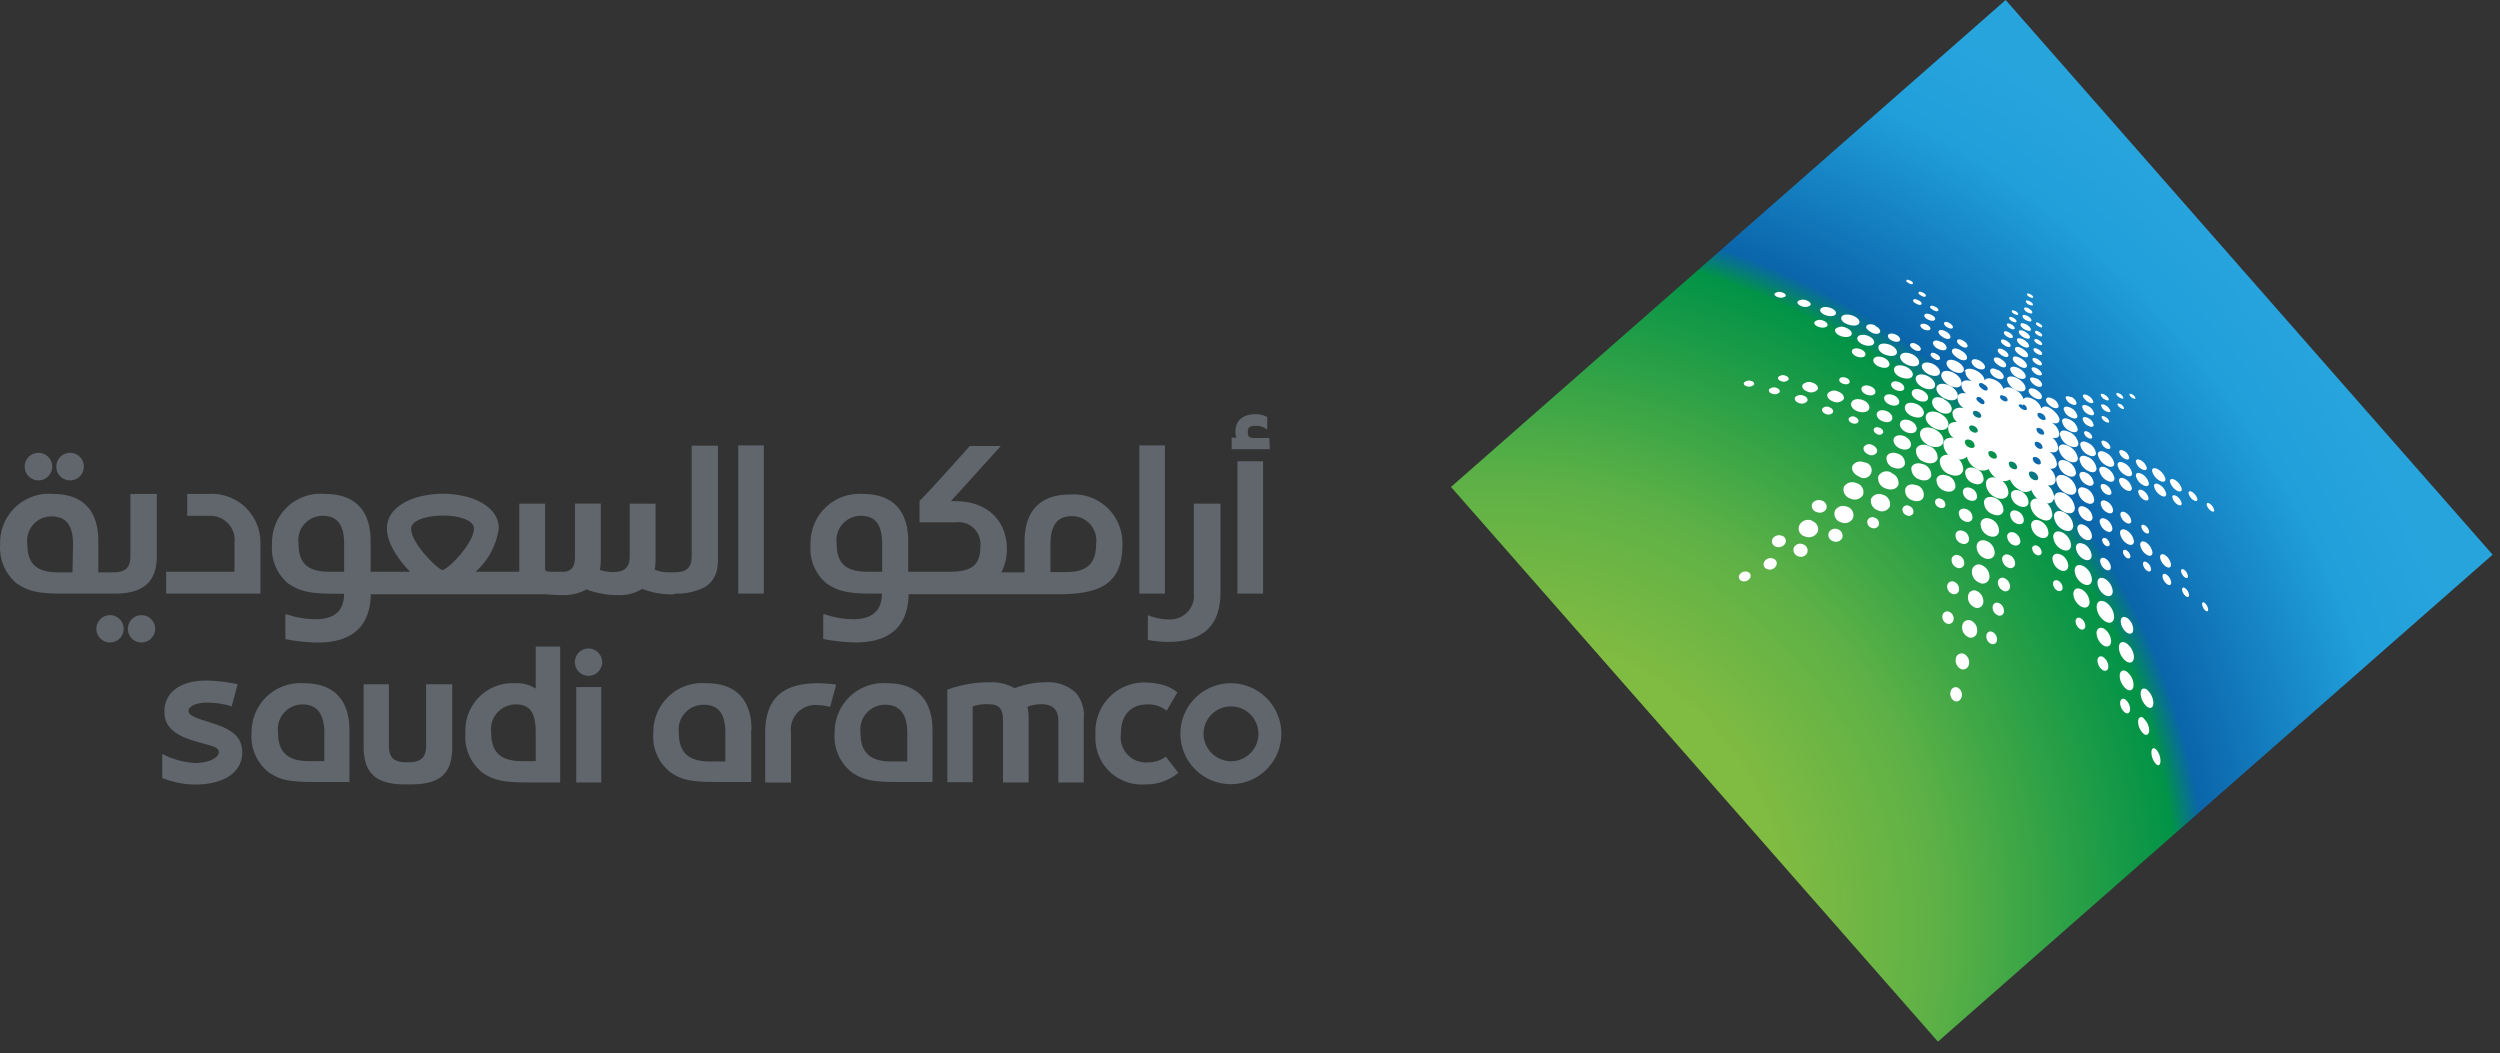
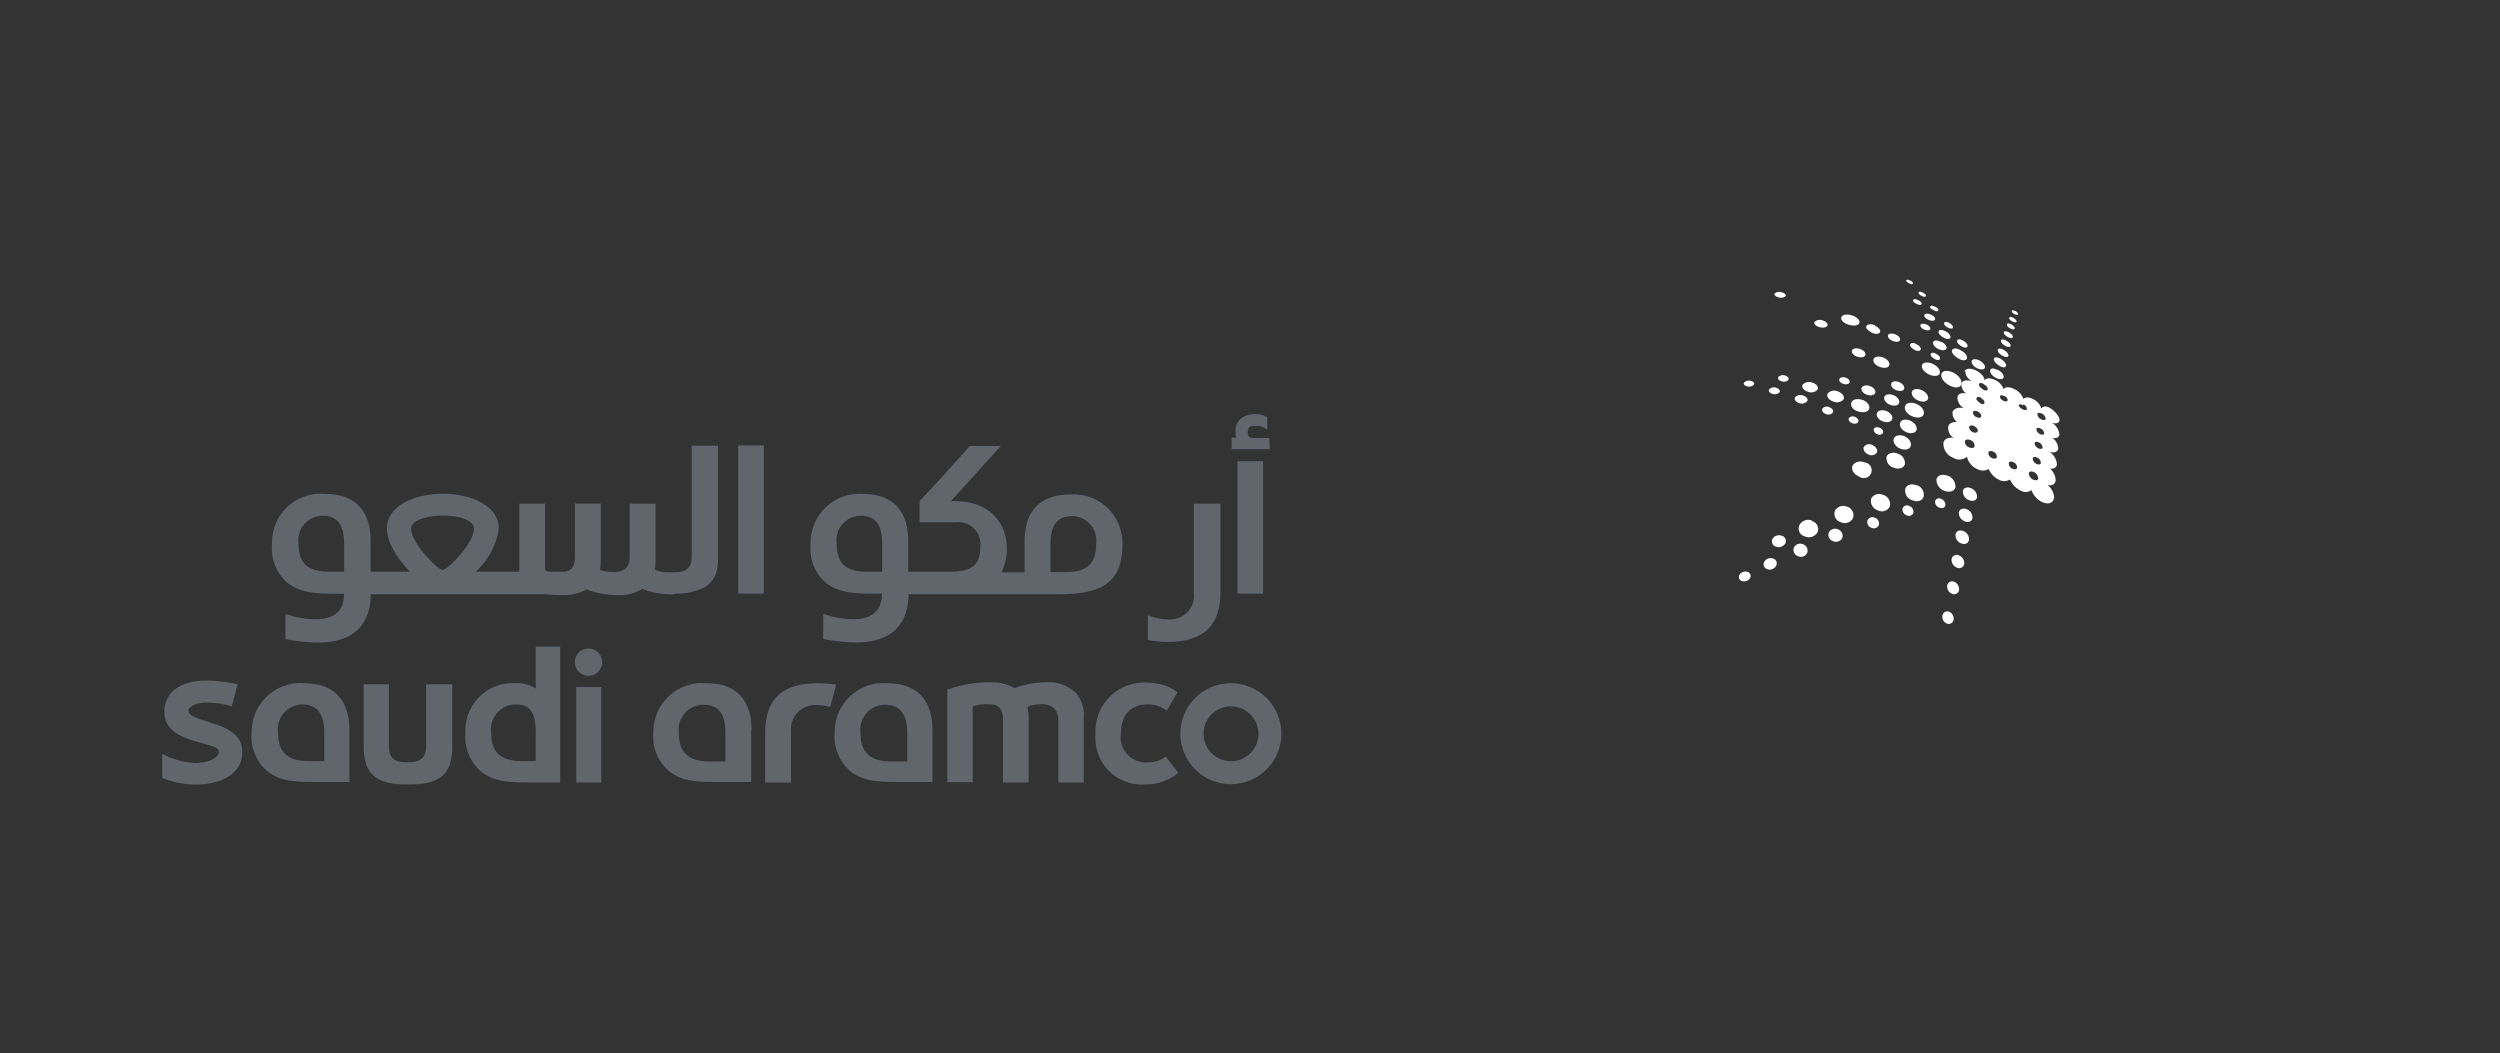
<svg xmlns="http://www.w3.org/2000/svg" width="159" height="67" fill="none">
  <rect width="100%" height="100%" fill="#333333" stroke="none" />
-   <path d="M92.282 30.97L127.56 0l30.97 35.278-35.277 30.97-30.97-35.278z" fill="url(#paint0_radial)" />
-   <path d="M4.471 30.552a.876.876 0 10-.89-.89.869.869 0 00.89.89zM6.997 39.123a.869.869 0 100 1.738.869.869 0 000-1.738zM8.293 35.353c0 .737-.287 1.046-1.097 1.046h-.943v-1.988c0-1.967-1.009-2.997-2.887-2.997A3.107 3.107 0 00.01 34.617a2.946 2.946 0 001.068 2.504c.795.523 1.472.633 2.945.633h3.262c1.716 0 2.688-.648 2.688-2.386v-3.954h-1.68v3.94zM4.61 36.4h-.92c-1.37 0-1.952-.545-1.952-1.804a1.546 1.546 0 011.54-1.753c.935 0 1.369.575 1.369 1.79l-.037 1.767zM2.446 30.552a.876.876 0 100-1.752.876.876 0 000 1.752zM16.562 34.617a3.1 3.1 0 00-3.299-3.203H11.91v1.392h1.472a1.546 1.546 0 011.532 1.752v1.804h-4.345v1.392h5.994v-3.137zM9 39.123a.869.869 0 100 1.738.869.869 0 000-1.738zM74.087 28.328H72.46v9.426h1.627v-9.426z" fill="#60666C" />
  <path d="M73.004 39.123V40.7c.416.078.837.12 1.26.125 2.26 0 3.357-1.03 3.357-3.159v-5.633h-1.694v5.648a1.517 1.517 0 01-1.546 1.716 3.686 3.686 0 01-1.185-.199l-.192-.074zM80.33 29.337h-1.626v8.416h1.627v-8.416zM52.585 37.12c.788.523 1.472.634 2.945.634h.56c0 1.082-.633 1.627-1.79 1.627a5.657 5.657 0 01-1.84-.31h-.103v1.569a11.56 11.56 0 002.04.22c2.209 0 3.357-1.03 3.394-3.07h9.573c2.636 0 4.02-.684 4.02-3.144a3.093 3.093 0 00-3.335-3.195c-1.878 0-2.887 1.03-2.887 2.996V36.4h-1.473c.241-.474.36-1 .346-1.532 0-1.392-.883-2.997-3.343-2.997h-.213l3.174-3.505h-1.974c-1.186 1.333-2.946 3.284-3.196 3.483v1.37h2.312a1.392 1.392 0 011.554 1.539c0 1.17-.523 1.605-1.952 1.605h-2.636v-1.951c0-1.966-1.009-2.997-2.887-2.997a3.108 3.108 0 00-3.32 3.203 2.887 2.887 0 001.03 2.503zm14.226-2.503c0-1.215.427-1.79 1.37-1.79a1.546 1.546 0 011.532 1.753c0 1.267-.574 1.804-1.93 1.804h-.971v-1.767zM54.75 32.806c.935 0 1.355.574 1.355 1.789v1.767h-.943c-1.37 0-1.951-.537-1.951-1.804a1.547 1.547 0 011.539-1.752zM42.975 37.754a3.948 3.948 0 001.827-.398c.409-.24.697-.64.795-1.105a3.68 3.68 0 00.066-.898v-7.01h-1.672v7.01c0 .736-.294 1.046-1.104 1.046h-.398a2.422 2.422 0 01-.847-.163c.038-.243.056-.49.052-.736v-3.468h-1.642v3.321c0 .736-.324 1.03-1.068 1.03a2.64 2.64 0 01-.832-.132c.046-.267.066-.538.059-.81v-3.41h-1.642v3.322c0 .648-.162.92-.634 1.009h-.847c-.125 0-.42 0-.42-.147v-4.183h-1.641v4.33H30.25a4.55 4.55 0 001.472-2.747c0-1.472-1.789-2.21-3.556-2.21-1.768 0-3.557.737-3.557 2.21 0 1.053.935 2.21 1.472 2.747h-2.51V34.41c0-1.967-1.017-2.997-2.895-2.997a3.093 3.093 0 00-3.372 3.203c-.091.959.3 1.9 1.045 2.51.795.524 1.473.634 2.982.634h.553c0 1.083-.612 1.62-1.782 1.62a5.633 5.633 0 01-1.841-.302h-.111v1.569c.672.133 1.355.207 2.04.22 2.209 0 3.357-1.03 3.394-3.07h11.193c.325.035.652.053.98.051a3.004 3.004 0 001.545-.36 5.55 5.55 0 001.989.36 2.702 2.702 0 001.553-.397 4.938 4.938 0 001.967.346l.163-.044zm-21.089-1.392h-.95c-1.377 0-1.951-.545-1.951-1.805a1.547 1.547 0 011.532-1.752c.942 0 1.37.574 1.37 1.79v1.767h-.001zm6.252-.11c-.236 0-1.989-1.658-1.989-2.637 0-.538 1.046-.825 2.04-.825s1.951.288 1.951.825c0 .957-1.678 2.636-2.002 2.636zM48.58 28.328h-1.628v9.426h1.627v-9.426zM80.729 27.857h-.906c-.376 0-.464-.089-.464-.376 0-.287.103-.398.5-.398.269-.013.532.076.737.25v-.816l-.125-.052a1.397 1.397 0 00-.597-.125c-.832 0-1.303.398-1.303 1.134a.882.882 0 00.073.36h-.309v.737h2.423l-.03-.714zM78.299 43.453a3.21 3.21 0 103.195 3.225v-.014a3.218 3.218 0 00-3.195-3.21zm0 4.963a1.76 1.76 0 01-1.753-1.752 1.745 1.745 0 111.753 1.752zM66.531 43.394a5.448 5.448 0 00-2.002.376 2.88 2.88 0 00-1.569-.376 7.634 7.634 0 00-2.547.413l-.162.051v5.891h1.612v-4.823a2.74 2.74 0 01.906-.14c.788 0 1.023.25 1.023 1.082v3.896h1.628v-4.006a3.359 3.359 0 00-.074-.81 2.57 2.57 0 01.869-.162c.736 0 1.097.338 1.097 1.082v3.896h1.612v-4.028a2.21 2.21 0 00-.486-1.657 2.526 2.526 0 00-1.9-.685" fill="#60666C" />
  <path d="M72.975 48.49a1.598 1.598 0 01-1.686-1.819c0-1.193.618-1.87 1.7-1.87.2-.004.398.02.59.073.225.073.436.182.625.325l.678-1.164a2.699 2.699 0 00-.95-.486 4.85 4.85 0 00-1.03-.14 3.108 3.108 0 00-3.226 3.328 2.945 2.945 0 003.137 3.152 3.241 3.241 0 002.128-.736l-.795-1.031c-.34.246-.751.376-1.171.368zM52.025 43.453c-2.29 0-3.358 1.01-3.358 3.16v3.158h1.642V46.59a1.554 1.554 0 011.569-1.753c.31.003.62.045.92.125l.383-1.42a8.825 8.825 0 00-1.156-.089zM59.308 46.398v3.336h-2.21c-1.516 0-2.209-.103-2.945-.633a2.886 2.886 0 01-1.068-2.504 3.107 3.107 0 013.336-3.144c1.877 0 2.886 1.045 2.886 2.997v-.052zm-1.605.229c0-1.208-.472-1.805-1.407-1.805a1.575 1.575 0 00-1.568 1.768c0 1.281.611 1.841 1.981 1.841h.994v-1.804zM47.777 46.398v3.336h-2.21c-1.516 0-2.209-.103-2.945-.633a2.865 2.865 0 01-1.068-2.504 3.107 3.107 0 013.373-3.144c1.877 0 2.872 1.045 2.872 2.997l-.022-.052zm-1.643.228c0-1.23-.434-1.804-1.392-1.804a1.576 1.576 0 00-1.568 1.768c0 1.281.611 1.84 1.989 1.84h.971v-1.803zM13.36 45.942c-.98-.294-1.378-.456-1.37-.736.007-.28.493-.516 1.104-.516a5.2 5.2 0 011.642.236l.375-1.406a9.902 9.902 0 00-1.966-.236c-1.737 0-2.687.788-2.687 1.966 0 .582.162 1.392 1.988 1.9 1.068.31 1.473.354 1.473.7s-.678.677-1.473.677a5.06 5.06 0 01-2.128-.581v1.531c.658.268 1.36.41 2.07.42 1.9 0 3.018-.803 3.018-2.047 0-.936-.567-1.473-2.076-1.907M27.1 47.422c0 .736-.303 1.06-1.135 1.06h-.088c-.832 0-1.142-.286-1.142-1.06V43.52H23.13v4.005c0 1.863 1.046 2.364 2.651 2.364h.272c1.716 0 2.71-.486 2.71-2.364V43.52H27.1v3.902zM37.445 41.244a.869.869 0 10.854.884v-.015a.883.883 0 00-.854-.869zM38.24 43.696h-1.59v6.068h1.59v-6.068zM22.225 46.398v3.336h-2.21c-1.516 0-2.209-.103-2.945-.633a2.886 2.886 0 01-1.068-2.504 3.107 3.107 0 013.336-3.144c1.877 0 2.886 1.045 2.886 2.997v-.052zm-1.598.206c0-1.207-.471-1.804-1.406-1.804a1.576 1.576 0 00-1.54 1.768c0 1.281.612 1.84 1.982 1.84h.964v-1.804zM35.627 41.118v8.645h-2.01c-1.517 0-2.21-.11-2.946-.633a2.886 2.886 0 01-1.068-2.504 3.004 3.004 0 013.152-3.174h.162c.41.003.811.123 1.156.346v-2.68h1.554zm-1.554 5.509c0-1.304-.36-1.827-1.267-1.827a1.575 1.575 0 00-1.568 1.768c0 1.281.597 1.84 1.966 1.84h.869v-1.781z" fill="#60666C" />
-   <path d="M127.131 30.457c.369.161.606.526.604.928-.066.324-.419.434-.824.243a.978.978 0 01-.604-.95c.073-.317.427-.413.824-.221zM128.303 24.057c.316.17.545.457.515.663-.03.206-.309.228-.64.066-.332-.162-.523-.479-.523-.678 0-.198.316-.22.648-.05zM128.391 23.417c.272.147.456.383.442.545-.015.162-.265.184-.538.044s-.464-.39-.442-.553c.022-.161.273-.169.538-.036zM128.509 22.783c.25.14.427.354.405.5-.023.148-.236.156-.494 0-.257-.154-.427-.352-.405-.5.022-.147.243-.147.494 0zM128.605 22.172c.235.125.397.317.382.45-.014.132-.22.14-.456 0-.236-.14-.405-.325-.383-.457.022-.133.228-.133.457 0M128.7 21.598c.213.118.361.302.346.42-.015.117-.199.117-.413 0-.214-.118-.375-.302-.353-.42.022-.117.199-.11.42 0zM128.781 21.09c.199.11.339.272.324.375-.015.104-.184.104-.383 0-.199-.103-.346-.272-.324-.383.022-.11.184-.095.383 0M128.862 20.626c.177.103.309.235.302.346-.007.11-.17.08-.353 0-.185-.081-.325-.236-.302-.346.022-.11.169-.081.353 0zM128.936 20.089c.162.088.272.198.265.294-.008.096-.147.066-.31 0-.162-.066-.272-.206-.257-.294.014-.089.147-.067.302 0zM129.017 19.61c.14.088.25.184.235.272-.014.088-.125.059-.272 0-.147-.059-.25-.184-.243-.273.007-.088.132-.058.28 0zM129.083 19.153c.125.074.221.155.213.228-.007.074-.11.044-.243 0-.132-.044-.213-.162-.206-.228.008-.066.111-.044.236 0zM129.127 18.712c.111.059.191.132.184.191-.007.059-.095.044-.206 0-.11-.044-.198-.14-.191-.199.007-.059.103-.037.213 0M126.712 32.695a.825.825 0 01-.53-.802c.059-.28.361-.369.736-.214a.86.86 0 01.501.795c-.059.287-.354.383-.7.221M126.454 34.065a.818.818 0 01-.486-.81c.066-.287.361-.383.685-.228.309.136.502.45.486.788-.059.294-.353.404-.685.25zM126.182 35.486a.794.794 0 01-.464-.803c.066-.294.353-.405.67-.258a.818.818 0 01.471.795c-.059.295-.353.413-.677.266zM125.865 37.047a.737.737 0 01-.442-.803.434.434 0 01.656-.28.788.788 0 01.449.796.435.435 0 01-.663.287zM125.556 38.608a.67.67 0 01-.383-.736.39.39 0 01.581-.273.736.736 0 01.383.737.39.39 0 01-.582.28M125.165 40.508a.663.663 0 01-.36-.737.396.396 0 01.567-.294.685.685 0 01.368.736.398.398 0 01-.574.302M124.709 42.547a.613.613 0 01-.317-.663.369.369 0 01.516-.295.588.588 0 01.316.648.375.375 0 01-.515.31zM124.311 44.587a.515.515 0 01-.257-.582.338.338 0 01.449-.28c.204.11.312.34.265.567-.059.244-.25.376-.457.295zM128.524 31.23a.84.84 0 01.493.736c-.044.273-.317.353-.634.199a.832.832 0 01-.493-.736c.052-.258.317-.34.634-.185M129.901 31.804a1.1 1.1 0 01.626.95c-.037.338-.361.449-.737.25a1.096 1.096 0 01-.662-.965c.051-.331.375-.427.736-.235M139.436 31.303c-.154-.103-.265-.066-.243.074a.736.736 0 00.31.434c.162.096.272.066.25-.08a.739.739 0 00-.317-.428zM138.346 30.537c-.206-.125-.353-.088-.339.096a.973.973 0 00.413.553c.213.125.353.088.339-.096a.952.952 0 00-.413-.553zM135.239 40.912c-.265-.17-.471-.051-.479.265.014.355.191.683.479.891.272.162.471.044.479-.287a1.15 1.15 0 00-.479-.869zM133.921 38.298c-.317-.176-.56-.058-.574.28.015.385.219.737.545.943.316.184.552.058.566-.295a1.19 1.19 0 00-.537-.928zM132.522 36.016c-.302-.17-.552-.067-.574.243.012.36.21.688.523.868.316.17.559.06.574-.257a1.031 1.031 0 00-.523-.854zM131.668 26.7c-.28-.146-.508-.117-.523.082a.84.84 0 00.479.619c.287.147.508.11.522-.089a.86.86 0 00-.478-.611zM137.353 30.832c-.214-.125-.369-.088-.354.096a.871.871 0 00.42.574c.213.133.368.089.353-.103a.905.905 0 00-.419-.567zM136.233 30.154c-.228-.132-.398-.088-.39.104a.881.881 0 00.434.581c.236.133.405.089.39-.103a.881.881 0 00-.434-.582zM133.994 29.771c-.272-.147-.478-.096-.486.118a.958.958 0 00.486.67c.28.147.487.088.487-.132a.93.93 0 00-.487-.656zM135.121 29.463c-.258-.14-.449-.096-.442.11.054.274.23.507.479.634.258.147.449.096.442-.11a.936.936 0 00-.479-.634zM133.943 28.792c-.295-.162-.515-.118-.523.11.062.3.257.555.53.693.295.162.516.11.516-.118a1.005 1.005 0 00-.523-.685zM132.809 29.08c-.295-.163-.538-.111-.552.124a.984.984 0 00.53.737c.309.162.545.103.552-.14a.958.958 0 00-.53-.736M131.196 33.88c-.317-.162-.581-.074-.611.22.011.352.211.67.523.833.324.17.589.066.611-.236a.986.986 0 00-.523-.817zM131.285 32.591c-.339-.176-.619-.088-.656.214.02.374.239.71.575.876.353.184.633.081.655-.228a1.038 1.038 0 00-.574-.862zM131.373 31.406c-.368-.184-.67-.103-.736.213.031.398.268.75.626.928.375.192.677.096.699-.228a1.133 1.133 0 00-.618-.913M131.447 30.302c-.354-.177-.648-.11-.678.184.034.378.263.71.604.877.368.191.663.103.685-.199a1.119 1.119 0 00-.611-.862zM131.498 29.345c-.309-.155-.567-.104-.589.14a.93.93 0 00.53.736c.324.17.575.103.597-.148a.96.96 0 00-.538-.736M131.572 28.372c-.339-.176-.619-.125-.641.133.047.347.266.646.582.795.346.177.619.118.64-.147a1.043 1.043 0 00-.581-.78zM131.623 27.488c-.331-.177-.596-.132-.618.111.057.324.269.599.567.736.339.17.604.118.618-.125a.998.998 0 00-.567-.736M129.481 24.779c-.236-.125-.427-.103-.457.044-.03.147.147.36.39.486.243.125.427.103.449-.051.023-.155-.154-.354-.382-.48zM129.525 24.087c-.214-.11-.391-.103-.413 0-.022.103.14.324.353.442.214.117.391.088.413-.037.022-.125-.14-.324-.353-.434M129.562 23.431c-.185-.095-.339-.088-.354 0-.015.089.118.28.302.376.184.096.339.088.353 0 .015-.088-.117-.265-.301-.368M129.584 22.835c-.162-.089-.295-.096-.317 0-.022.096.111.235.28.331.169.096.302.096.317 0 .014-.096-.111-.235-.28-.331zM129.62 22.21c-.154-.082-.279-.09-.294 0-.015.087.103.22.258.301.154.081.287.096.294 0 .008-.095-.103-.213-.258-.302zM129.65 21.62c-.14-.073-.25-.088-.265 0-.015.089.096.192.236.265.14.074.25.089.258 0 .007-.088-.096-.19-.229-.265zM129.672 21.097c-.125-.066-.228-.088-.243 0-.015.089.089.17.221.243.132.074.228.082.236 0 .007-.08-.089-.169-.214-.243zM129.694 20.56c-.111-.06-.199-.081-.206 0-.007.08.074.154.191.213.118.059.199.074.206 0 .008-.073-.081-.147-.191-.206M128.229 33.285c.243.117.456.044.486-.17a.648.648 0 00-.375-.596c-.244-.118-.457-.052-.494.162a.646.646 0 00.383.604zM128.015 34.654c.236.11.442 0 .479-.184a.64.64 0 00-.361-.582c-.235-.11-.434 0-.478.177-.006.25.135.48.36.589zM127.691 36.09c.236.11.435 0 .472-.2a.611.611 0 00-.354-.588c-.228-.11-.427 0-.471.191a.635.635 0 00.353.596zM127.39 37.562a.294.294 0 00.449-.206.59.59 0 00-.324-.567.295.295 0 00-.45.198.604.604 0 00.325.575zM127.029 39.116a.273.273 0 00.42-.206.546.546 0 00-.295-.545.28.28 0 00-.42.206.537.537 0 00.295.545zM126.609 40.935a.265.265 0 00.397-.213.524.524 0 00-.272-.523.265.265 0 00-.398.214.501.501 0 00.273.522zM132.809 28.174c-.28-.155-.493-.111-.508.095a.883.883 0 00.493.656c.287.147.501.103.508-.11a.868.868 0 00-.493-.641zM132.713 30.081c-.25-.125-.449-.08-.464.125a.818.818 0 00.442.612c.258.14.457.08.464-.125a.823.823 0 00-.442-.612zM132.691 31.075c-.287-.155-.515-.089-.53.147a.93.93 0 00.5.736c.295.155.516.089.531-.162a.944.944 0 00-.501-.736M132.551 34.617c-.28-.148-.508-.066-.523.198a.915.915 0 00.479.737c.287.154.508.059.523-.214a.935.935 0 00-.479-.736M137.264 29.86c-.236-.14-.405-.103-.39.096a1 1 0 00.456.604c.243.133.405.096.391-.103a1.001 1.001 0 00-.457-.597zM133.818 39.985c-.258-.147-.464 0-.479.258.009.329.177.633.449.817.265.148.471 0 .479-.272a1.016 1.016 0 00-.449-.803zM135.261 42.717c-.251-.162-.442-.044-.449.265.011.337.173.65.442.855.25.154.434.036.441-.28a1.11 1.11 0 00-.434-.84zM132.411 37.496c-.287-.155-.523-.051-.545.25.009.34.193.653.486.825.295.155.523.044.545-.258a.993.993 0 00-.486-.817zM131.079 35.287c-.28-.148-.516-.052-.545.22.014.31.19.59.464.737.287.147.522.044.545-.236a.876.876 0 00-.464-.736M129.79 33.144c-.309-.155-.574-.066-.611.213 0 .336.191.642.493.788.317.155.582.06.611-.22a.906.906 0 00-.493-.781zM132.603 33.417c-.258-.14-.472-.066-.486.177.021.292.19.554.449.692.265.14.471.059.486-.184a.886.886 0 00-.449-.685zM131.705 25.943c-.243-.125-.442-.104-.457.058a.737.737 0 00.427.53c.25.133.442.111.449-.058a.738.738 0 00-.419-.53zM136.174 29.285c-.199-.11-.339-.08-.331.074.048.204.182.379.368.479.198.11.339.073.324-.082a.738.738 0 00-.361-.47zM134.002 31.892c-.221-.125-.39-.073-.398.118.026.245.173.46.391.574.228.118.39.066.397-.132a.734.734 0 00-.39-.56zM133.892 36.826c-.273-.155-.487-.06-.494.22a.993.993 0 00.472.796c.28.154.493.059.5-.236a1.002 1.002 0 00-.478-.78zM132.647 32.268c-.251-.14-.457-.074-.471.147.025.28.191.527.441.655.258.14.457.074.472-.154a.826.826 0 00-.442-.648zM135.268 33.74c-.25-.14-.434-.074-.434.155a.955.955 0 00.449.684c.251.148.435.074.435-.162a.965.965 0 00-.45-.677zM136.329 45.662c-.199-.14-.346 0-.346.243.008.297.138.577.361.773.198.148.346 0 .346-.25a1.083 1.083 0 00-.361-.736M135.166 30.464c-.229-.125-.406-.081-.398.11.046.246.2.457.419.575.229.132.398.088.398-.11a.867.867 0 00-.419-.575zM130.556 25.36c-.228-.117-.405-.102-.427.045-.022.147.154.353.375.479.221.125.413.095.427-.052a.64.64 0 00-.375-.471zM132.809 25.832c-.214-.118-.376-.096-.383.044a.677.677 0 00.376.464c.22.11.382.096.382-.051a.668.668 0 00-.375-.457zM135.092 28.681c-.177-.095-.31-.073-.31.067a.648.648 0 00.332.42c.177.095.309.073.302-.067a.608.608 0 00-.324-.42zM133.943 33.02c-.221-.118-.398-.06-.405.14.029.254.18.479.405.603.228.132.398.066.405-.147a.81.81 0 00-.405-.597zM135.195 32.606c-.192-.11-.339-.066-.339.11.033.22.163.411.353.524.199.11.346.058.339-.118a.736.736 0 00-.353-.516zM136.491 34.499c-.221-.126-.376-.067-.376.147.04.26.19.492.413.633.213.133.375.066.368-.154a.937.937 0 00-.405-.626zM138.427 31.553c-.162-.095-.279-.066-.265.081a.74.74 0 00.324.45c.17.103.28.066.265-.081a.733.733 0 00-.324-.45zM132.809 25.162c-.191-.103-.331-.089-.339 0-.007.088.147.294.332.405.184.11.339.081.339 0a.615.615 0 00-.332-.398M132.809 26.59c-.199-.103-.346-.08-.353.052a.604.604 0 00.346.434c.198.11.353.088.353-.051a.612.612 0 00-.346-.435zM136.542 43.859c-.228-.155-.397-.044-.397.258.016.322.165.623.412.832.228.162.398.051.398-.258a1.193 1.193 0 00-.413-.832zM131.734 25.272c-.191-.103-.346-.088-.361 0a.605.605 0 00.339.413c.199.103.353.088.353-.037 0-.126-.14-.31-.331-.413M133.943 30.839c-.191-.103-.338-.066-.346.096a.671.671 0 00.346.486c.191.103.346.066.346-.103a.675.675 0 00-.346-.479zM133.928 28.078c-.155-.089-.28-.067-.28.05.034.163.14.301.288.376.162.089.287.067.287-.058a.553.553 0 00-.295-.369zM133.913 35.53c-.191-.11-.339-.044-.346.147a.74.74 0 00.339.545c.192.11.346.044.346-.147a.691.691 0 00-.339-.545zM135.276 39.3c-.221-.133-.391-.044-.398.206a.973.973 0 00.398.736c.228.132.397.044.397-.214a.927.927 0 00-.397-.736M132.809 27.474c-.147-.081-.258-.059-.265.044a.469.469 0 00.258.331c.147.081.265.06.265-.05a.452.452 0 00-.258-.325zM135.165 44.484c-.176-.11-.316 0-.324.213a.818.818 0 00.317.627c.177.117.309 0 .317-.214a.814.814 0 00-.31-.626zM136.3 31.2c-.185-.103-.317-.066-.31.088a.74.74 0 00.346.486c.184.104.317.067.31-.096a.74.74 0 00-.346-.478zM133.921 25.78c-.17-.088-.295-.08-.295 0 .04.162.151.298.302.368.17.089.295.074.295 0a.589.589 0 00-.302-.36M140.548 32.04c-.132-.088-.221-.059-.199.066a.619.619 0 00.273.383c.132.089.221.067.198-.066a.674.674 0 00-.272-.383zM137.706 35.308c-.192-.117-.332-.059-.324.14.037.237.17.447.368.582.191.125.331.066.324-.133a.903.903 0 00-.368-.589zM137.109 47.65c-.162-.14-.279-.044-.279.214.005.274.113.537.301.736.163.14.28.044.273-.22a1.074 1.074 0 00-.295-.737M133.759 41.789c-.192-.118-.346 0-.361.206a.775.775 0 00.339.626c.191.11.346 0 .353-.214a.737.737 0 00-.331-.618zM136.425 33.417c-.14-.081-.244-.052-.236.081.026.161.12.303.258.39.14.081.243.044.235-.088a.559.559 0 00-.257-.383zM133.855 25.103c-.14-.074-.251-.081-.251 0a.466.466 0 00.265.302c.14.08.251.08.251 0 0-.081-.125-.221-.265-.302zM134.871 25.714c-.118-.066-.199-.066-.199 0s.103.184.221.25c.117.066.206.066.198 0a.406.406 0 00-.22-.258M132.338 39.322c-.177-.096-.317 0-.332.17a.626.626 0 00.287.515c.177.096.317 0 .332-.177a.605.605 0 00-.287-.508zM130.909 36.937c-.177-.089-.316 0-.339.147.001.198.108.38.28.479.177.08.317 0 .332-.155a.538.538 0 00-.273-.471zM129.584 34.72c-.17-.081-.317 0-.339.125 0 .187.105.358.272.442.17.088.317 0 .332-.133a.48.48 0 00-.265-.434zM134.812 25.045c-.125-.067-.214-.074-.214 0 0 .073.111.191.236.257.125.067.214.074.214 0a.464.464 0 00-.236-.264M135.615 25.088c-.111-.059-.192-.059-.185 0 .03.101.103.185.199.228.111.06.191.067.184 0a.384.384 0 00-.198-.228zM138.913 36.237c-.117-.081-.206-.044-.198.096a.623.623 0 00.243.39c.118.08.206.044.191-.096a.58.58 0 00-.236-.39zM137.794 36.546c-.154-.096-.265-.052-.258.117a.738.738 0 00.295.494c.155.103.265.051.258-.125a.733.733 0 00-.295-.486zM136.542 35.765c-.147-.088-.25-.044-.25.103a.626.626 0 00.265.435c.147.088.25.044.25-.111a.596.596 0 00-.265-.427zM135.254 35.007c-.133-.08-.229-.036-.236.096a.551.551 0 00.243.383c.132.074.236 0 .236-.103a.525.525 0 00-.243-.376zM133.943 34.242c-.14-.074-.243 0-.25.096a.498.498 0 00.243.375c.14.074.243 0 .243-.096a.492.492 0 00-.236-.375zM138.98 37.415c-.118-.089-.206-.044-.199.096a.634.634 0 00.243.412c.118.089.206.052.199-.096a.638.638 0 00-.243-.412zM140.224 38.35c-.111-.08-.184-.044-.169.089a.613.613 0 00.213.398c.111.08.184.043.17-.096a.65.65 0 00-.214-.39zM133.899 26.517c-.14-.081-.243-.074-.243 0a.461.461 0 00.25.302c.14.081.243.074.243 0a.442.442 0 00-.25-.302zM125.674 29.809c-.324-.148-.619-.074-.685.177-.022.322.17.62.471.736.332.154.626.073.693-.191a.736.736 0 00-.479-.737M124.274 29.02c-.412-.191-.795-.103-.898.214a.884.884 0 00.582.92c.427.192.81.089.898-.235a.898.898 0 00-.582-.899zM114.886 19.102c.221.08.324.213.25.317a.544.544 0 01-.545.058c-.22-.073-.331-.213-.25-.316a.567.567 0 01.545-.06zM116.432 19.588c.258.096.398.272.309.405-.088.133-.368.147-.633.052-.265-.096-.413-.273-.317-.405.096-.133.376-.148.641-.052zM115.873 31.84a.413.413 0 01.287.509l-.007.022a.479.479 0 01-.619.191.404.404 0 01-.28-.53.502.502 0 01.619-.191zM118.082 30.729c.317.089.501.418.412.735a.61.61 0 01-.817.237.59.59 0 01-.408-.727l.003-.01a.618.618 0 01.81-.228M120.291 30.089a.662.662 0 01.449.736c-.103.287-.456.383-.825.236a.67.67 0 01-.449-.78.597.597 0 01.812-.23l.013.008M124.451 22.983c.302.147.493.397.442.581-.051.184-.339.206-.648.059s-.493-.405-.434-.589c.059-.184.338-.199.64-.051zM117.404 20.846c.28.11.427.302.346.45-.081.147-.383.184-.67.08-.287-.103-.434-.309-.346-.456a.604.604 0 01.67-.074zM118.818 21.362c.28.118.442.332.361.487-.081.154-.376.19-.67.073-.295-.118-.449-.331-.361-.486.088-.155.383-.184.67-.074zM121.219 23.32c.316.148.493.391.419.582-.073.192-.383.229-.736.096-.353-.132-.501-.397-.42-.596.081-.2.398-.214.737-.081zM120.225 21.937c.302.132.478.368.405.545-.074.177-.391.206-.736.073-.346-.132-.487-.375-.406-.552.081-.177.398-.199.737-.066zM121.609 22.526c.317.154.508.412.434.603-.073.192-.39.221-.736.074-.346-.147-.523-.413-.434-.604.088-.191.397-.213.736-.073zM122.588 23.91c.339.162.538.442.472.655-.066.214-.405.25-.736.096-.332-.155-.545-.45-.472-.663.073-.213.412-.243.736-.088zM122.353 29.529a.737.737 0 01.471.736c-.088.28-.427.368-.788.214a.735.735 0 01-.471-.737c.095-.272.434-.353.788-.198M122.713 28.372c.335.12.546.45.516.802-.096.288-.457.376-.84.207a.735.735 0 01-.522-.818c.103-.279.463-.36.846-.191zM123.03 27.29c.398.192.641.553.56.847-.081.295-.479.383-.898.199-.42-.184-.656-.574-.56-.869.095-.295.493-.361.898-.177zM123.354 26.28c.39.185.626.531.552.803-.073.273-.456.346-.861.163-.405-.184-.641-.545-.553-.818.088-.272.472-.331.862-.147zM123.634 25.398c.339.162.545.464.486.692-.059.229-.398.287-.736.125-.339-.162-.56-.471-.486-.736.073-.265.405-.265.736-.11M123.973 24.506c.368.185.596.501.53.737-.067.236-.427.287-.803.11-.375-.177-.604-.5-.53-.736.074-.236.434-.272.803-.103" fill="#fff" />
-   <path d="M124.223 23.697c.353.177.582.479.516.736-.067.258-.398.258-.737.089-.339-.17-.596-.487-.523-.737.074-.25.413-.243.774-.08M127.058 23.512c.235.125.397.332.375.479-.022.147-.243.162-.486.044-.243-.118-.405-.339-.368-.486.037-.148.243-.155.479 0M127.25 22.834c.213.118.368.295.338.427-.029.133-.213.14-.434 0s-.368-.309-.346-.434c.022-.125.228-.132.442 0M127.434 22.254c.191.103.316.258.301.368-.014.11-.191.11-.383 0-.191-.11-.316-.258-.294-.368.022-.11.192-.11.376 0zM127.603 21.671c.169.089.287.221.272.324-.015.104-.169.096-.339 0-.169-.096-.294-.22-.272-.331.022-.11.169-.089.339 0M127.765 21.142c.155.08.265.198.25.294-.014.096-.154.088-.316 0s-.266-.199-.251-.302c.015-.103.162-.073.317 0M127.912 20.626c.14.081.236.184.221.265-.015.08-.132.066-.272 0s-.243-.177-.221-.265c.022-.088.132-.059.272 0zM128.045 20.213c.125.067.213.162.206.236-.008.074-.125.059-.258 0s-.221-.17-.206-.243c.015-.074.125-.059.258 0M128.177 19.78c.111.066.192.14.177.205-.015.067-.103.052-.221 0-.117-.051-.191-.14-.184-.206.007-.066.111-.044.228 0zM125.202 31.796a.573.573 0 01-.36-.581c.051-.206.287-.273.537-.155a.583.583 0 01.361.574c-.052.214-.28.28-.538.162zM124.93 33.144a.568.568 0 01-.346-.574c.059-.206.28-.28.523-.17a.56.56 0 01.339.568c-.052.213-.273.287-.516.176zM124.709 34.55a.546.546 0 01-.332-.582c.052-.213.273-.287.516-.184.225.097.361.33.331.574-.051.214-.272.303-.515.192zM124.437 36.09a.523.523 0 01-.31-.56.332.332 0 01.493-.192.522.522 0 01.302.552.33.33 0 01-.485.2zM124.127 37.754a.493.493 0 01-.279-.538.316.316 0 01.456-.206.5.5 0 01.287.538.316.316 0 01-.464.206zM123.803 39.653a.465.465 0 01-.258-.523.31.31 0 01.442-.213.472.472 0 01.258.515.316.316 0 01-.442.221zM122.934 23.145c.31.154.494.405.435.596-.059.191-.368.221-.685.074-.317-.148-.508-.405-.442-.597.066-.191.376-.213.692-.073zM122.227 24.816c.287.132.449.368.391.552-.059.184-.339.228-.626.103-.288-.125-.457-.375-.391-.56.066-.184.347-.22.626-.095zM121.911 25.699c.317.147.508.427.434.648-.073.22-.39.272-.736.125-.346-.147-.523-.434-.442-.655.081-.221.406-.258.737-.118M120.725 28.866c.288.091.467.38.42.678-.096.243-.413.324-.736.191a.619.619 0 01-.42-.692c.103-.243.42-.317.736-.177zM117.868 20.088c.302.125.457.331.368.486-.088.154-.405.177-.736.051-.331-.125-.464-.331-.368-.486.096-.154.412-.176.736-.051zM117.478 32.223c.3.091.469.408.378.708l-.01.029a.582.582 0 01-.773.25.56.56 0 01-.383-.692l.014-.044a.605.605 0 01.774-.243M115.254 33.144a.53.53 0 01.36.658c-.004.014-.008.028-.014.042a.633.633 0 01-.81.272.516.516 0 01-.338-.736.633.633 0 01.802-.265M119.783 31.472a.633.633 0 01.412.736.56.56 0 01-.773.244.632.632 0 01-.419-.737.574.574 0 01.779-.229h.001M121.925 30.861a.633.633 0 01.413.736c-.081.258-.39.354-.736.214a.633.633 0 01-.42-.736c.088-.25.398-.339.736-.199M123.899 30.258a.735.735 0 01.464.736c-.074.265-.39.353-.736.206a.735.735 0 01-.464-.736c.081-.258.39-.34.736-.191M121.13 27.747c.295.14.464.405.391.626-.074.22-.376.28-.678.154-.302-.125-.471-.412-.398-.626.074-.213.383-.28.685-.154zM124.709 22.29c.265.133.427.346.39.5-.037.155-.294.17-.56 0-.265-.169-.434-.352-.39-.507.044-.155.295-.162.56 0M119.26 20.73c.236.102.368.279.302.404s-.309.14-.553 0c-.243-.14-.368-.28-.301-.405.066-.125.316-.14.552-.037M120.446 25.14c.25.117.397.331.331.5-.066.17-.324.206-.589.096-.265-.11-.405-.331-.339-.5.066-.17.339-.2.597-.096zM118.597 29.41a.501.501 0 11-.368.892c-.338-.14-.508-.434-.405-.692a.582.582 0 01.737-.2M121.506 26.76c.28.133.449.383.383.59-.066.205-.361.257-.655.132-.295-.125-.457-.39-.383-.597.073-.206.36-.25.655-.125zM118.494 25.45c.302.124.464.375.376.573-.089.199-.405.25-.737.133-.331-.118-.471-.376-.375-.575.095-.198.405-.25.736-.132zM113.318 34.072a.346.346 0 01.228.486.5.5 0 01-.589.214.36.36 0 01-.228-.5.492.492 0 01.589-.2zM119.798 22.747c.272.125.427.331.353.5-.074.17-.346.191-.633.074-.288-.118-.427-.332-.354-.494.074-.162.361-.19.634-.08zM125.887 22.924c.236.125.391.324.354.457-.037.132-.243.154-.486.044-.244-.111-.391-.325-.354-.464.037-.14.258-.148.486-.037zM122.5 20.626c.177.074.294.199.272.294-.022.096-.184.118-.361.052-.176-.066-.301-.199-.272-.295.03-.095.184-.117.361-.051zM120.563 21.274c.206.095.324.25.272.368-.051.117-.257.125-.471.037-.213-.088-.331-.25-.28-.368.052-.118.266-.126.479-.037zM119.996 26.149c.265.118.413.339.339.523-.073.184-.339.228-.611.117-.272-.11-.42-.346-.346-.522.073-.177.346-.229.618-.118zM118.958 24.566c.236.096.368.287.302.434-.066.147-.317.191-.552.096-.236-.096-.376-.295-.302-.442.073-.147.316-.184.552-.088zM116.911 24.904c.28.11.42.324.339.5a.575.575 0 01-.678.126c-.279-.111-.426-.325-.331-.508a.56.56 0 01.67-.118zM115.954 20.39c.221.082.331.229.257.34-.073.11-.301.14-.53.066-.228-.074-.346-.221-.265-.339a.516.516 0 01.538-.066zM122.78 20c.191.074.324.206.294.31-.029.103-.198.117-.39.044-.191-.074-.324-.214-.295-.317.03-.103.199-.11.391-.037zM123.457 21.73c.236.111.383.303.339.435-.044.133-.272.147-.508.037-.236-.11-.39-.31-.339-.442.052-.132.272-.147.508 0M123.737 21.067c.206.11.339.28.309.398-.029.118-.228.125-.442 0-.213-.125-.346-.272-.309-.39.037-.118.236-.118.442 0M120.799 24.308c.228.103.353.287.302.427-.052.14-.28.169-.516.073-.235-.096-.353-.287-.294-.427s.287-.169.508-.073zM121.904 21.907c.184.08.287.228.25.331-.037.103-.221.118-.412 0-.192-.117-.295-.235-.251-.339.044-.103.221-.117.413 0M119.083 28.306c.228.096.354.302.287.471a.412.412 0 01-.545.125c-.228-.096-.353-.302-.287-.471a.405.405 0 01.545-.125zM123.148 22.511c.162.081.265.213.236.31-.03.095-.192.11-.361 0-.17-.111-.265-.214-.228-.31.037-.096.191-.103.353 0zM124.856 21.671c.184.096.302.25.28.354-.022.103-.191.117-.383 0-.191-.118-.309-.25-.28-.361.03-.11.192-.11.383 0M118.339 22.21c.229.095.354.264.288.397-.067.133-.31.155-.538.066-.228-.088-.361-.265-.295-.398.067-.132.31-.154.545-.066zM113.347 18.6c.191.06.272.17.206.251a.528.528 0 01-.471.052c-.185-.059-.273-.17-.199-.25a.48.48 0 01.464-.052zM115.291 24.345c.258.088.391.28.302.442a.56.56 0 01-.641.117c-.258-.096-.39-.28-.302-.442a.568.568 0 01.641-.117zM112.765 35.523a.317.317 0 01.191.471.456.456 0 01-.552.206.325.325 0 01-.192-.479.465.465 0 01.553-.198zM111.138 36.37a.265.265 0 01.162.397.442.442 0 01-.501.191.273.273 0 01-.162-.412.442.442 0 01.501-.177zM116.896 33.667c.224.077.346.32.272.545a.45.45 0 01-.589.206.42.42 0 01-.274-.526l.009-.026a.45.45 0 01.582-.2zM114.672 34.617a.419.419 0 01.271.528l-.005.017a.442.442 0 01-.582.213.427.427 0 01-.269-.54l.004-.012a.448.448 0 01.581-.206zM117.412 24.028c.176.067.264.2.213.31-.051.11-.243.132-.42.066-.176-.066-.272-.199-.213-.31.059-.11.243-.132.42-.066zM121.992 19.087c.147.066.243.162.221.243-.022.081-.162.081-.317 0-.155-.08-.25-.162-.221-.243.03-.08.162-.08.317 0zM119.245 32.93c.191.067.3.269.251.465a.354.354 0 01-.469.174l-.01-.005a.383.383 0 01-.243-.471.339.339 0 01.471-.162zM121.44 32.187a.39.39 0 01.25.441.302.302 0 01-.434.14.383.383 0 01-.251-.442.302.302 0 01.435-.14zM123.472 31.738a.39.39 0 01.25.413c-.044.154-.213.206-.397.125a.39.39 0 01-.251-.42.273.273 0 01.398-.118zM113.546 23.888c.169.058.258.176.191.28a.42.42 0 01-.434.08c-.177-.051-.265-.169-.199-.272a.42.42 0 01.442-.088zM114.694 25.162c.214.074.317.228.243.36a.463.463 0 01-.522.111c-.214-.073-.317-.235-.243-.368a.462.462 0 01.522-.103zM116.351 25.898c.184.073.28.213.221.338a.376.376 0 01-.449.096c-.191-.074-.287-.22-.221-.346a.375.375 0 01.449-.088zM117.986 26.516c.162.074.251.207.199.317-.052.11-.221.147-.39.081-.17-.066-.258-.199-.207-.317a.325.325 0 01.398-.08zM119.554 27.209c.162.066.251.206.207.324a.288.288 0 01-.376.08c-.162-.073-.25-.213-.206-.33.044-.118.213-.14.375-.074zM123.059 19.5c.14.058.243.154.221.235-.022.081-.147.081-.294 0-.148-.08-.251-.147-.229-.228.023-.081.155-.088.302 0M122.287 18.608c.132.059.22.14.198.213-.022.074-.132.074-.265 0-.133-.073-.221-.14-.199-.213.022-.074.133-.074.266 0zM121.476 17.835c.118.051.199.125.185.19-.015.067-.118.067-.236 0-.118-.065-.199-.117-.184-.183.014-.067.117-.067.235 0M123.973 20.544c.154.074.25.192.228.288-.022.095-.162.08-.324 0-.162-.081-.258-.199-.229-.295.03-.096.17-.08.325 0M112.971 24.662c.184.059.266.184.199.294a.42.42 0 01-.449.089c-.184-.052-.265-.177-.199-.288a.434.434 0 01.449-.095zM111.366 24.226c.17.044.243.148.177.25a.456.456 0 01-.434.097c-.17-.052-.251-.155-.177-.25a.44.44 0 01.434-.097z" fill="#fff" />
+   <path d="M124.223 23.697c.353.177.582.479.516.736-.067.258-.398.258-.737.089-.339-.17-.596-.487-.523-.737.074-.25.413-.243.774-.08M127.058 23.512c.235.125.397.332.375.479-.022.147-.243.162-.486.044-.243-.118-.405-.339-.368-.486.037-.148.243-.155.479 0M127.25 22.834c.213.118.368.295.338.427-.029.133-.213.14-.434 0s-.368-.309-.346-.434c.022-.125.228-.132.442 0M127.434 22.254c.191.103.316.258.301.368-.014.11-.191.11-.383 0-.191-.11-.316-.258-.294-.368.022-.11.192-.11.376 0zM127.603 21.671c.169.089.287.221.272.324-.015.104-.169.096-.339 0-.169-.096-.294-.22-.272-.331.022-.11.169-.089.339 0M127.765 21.142c.155.08.265.198.25.294-.014.096-.154.088-.316 0s-.266-.199-.251-.302c.015-.103.162-.073.317 0M127.912 20.626c.14.081.236.184.221.265-.015.08-.132.066-.272 0s-.243-.177-.221-.265c.022-.088.132-.059.272 0zM128.045 20.213c.125.067.213.162.206.236-.008.074-.125.059-.258 0s-.221-.17-.206-.243c.015-.074.125-.059.258 0M128.177 19.78c.111.066.192.14.177.205-.015.067-.103.052-.221 0-.117-.051-.191-.14-.184-.206.007-.066.111-.044.228 0zM125.202 31.796a.573.573 0 01-.36-.581c.051-.206.287-.273.537-.155a.583.583 0 01.361.574c-.052.214-.28.28-.538.162zM124.93 33.144a.568.568 0 01-.346-.574c.059-.206.28-.28.523-.17a.56.56 0 01.339.568c-.052.213-.273.287-.516.176zM124.709 34.55a.546.546 0 01-.332-.582c.052-.213.273-.287.516-.184.225.097.361.33.331.574-.051.214-.272.303-.515.192zM124.437 36.09a.523.523 0 01-.31-.56.332.332 0 01.493-.192.522.522 0 01.302.552.33.33 0 01-.485.2zM124.127 37.754a.493.493 0 01-.279-.538.316.316 0 01.456-.206.5.5 0 01.287.538.316.316 0 01-.464.206zM123.803 39.653a.465.465 0 01-.258-.523.31.31 0 01.442-.213.472.472 0 01.258.515.316.316 0 01-.442.221zM122.934 23.145c.31.154.494.405.435.596-.059.191-.368.221-.685.074-.317-.148-.508-.405-.442-.597.066-.191.376-.213.692-.073zM122.227 24.816c.287.132.449.368.391.552-.059.184-.339.228-.626.103-.288-.125-.457-.375-.391-.56.066-.184.347-.22.626-.095zM121.911 25.699c.317.147.508.427.434.648-.073.22-.39.272-.736.125-.346-.147-.523-.434-.442-.655.081-.221.406-.258.737-.118M120.725 28.866c.288.091.467.38.42.678-.096.243-.413.324-.736.191a.619.619 0 01-.42-.692c.103-.243.42-.317.736-.177zM117.868 20.088c.302.125.457.331.368.486-.088.154-.405.177-.736.051-.331-.125-.464-.331-.368-.486.096-.154.412-.176.736-.051zM117.478 32.223c.3.091.469.408.378.708l-.01.029a.582.582 0 01-.773.25.56.56 0 01-.383-.692l.014-.044a.605.605 0 01.774-.243M115.254 33.144a.53.53 0 01.36.658c-.004.014-.008.028-.014.042a.633.633 0 01-.81.272.516.516 0 01-.338-.736.633.633 0 01.802-.265M119.783 31.472a.633.633 0 01.412.736.56.56 0 01-.773.244.632.632 0 01-.419-.737.574.574 0 01.779-.229h.001M121.925 30.861a.633.633 0 01.413.736c-.081.258-.39.354-.736.214a.633.633 0 01-.42-.736c.088-.25.398-.339.736-.199M123.899 30.258a.735.735 0 01.464.736c-.074.265-.39.353-.736.206a.735.735 0 01-.464-.736c.081-.258.39-.34.736-.191M121.13 27.747c.295.14.464.405.391.626-.074.22-.376.28-.678.154-.302-.125-.471-.412-.398-.626.074-.213.383-.28.685-.154zM124.709 22.29c.265.133.427.346.39.5-.037.155-.294.17-.56 0-.265-.169-.434-.352-.39-.507.044-.155.295-.162.56 0M119.26 20.73c.236.102.368.279.302.404s-.309.14-.553 0c-.243-.14-.368-.28-.301-.405.066-.125.316-.14.552-.037M120.446 25.14c.25.117.397.331.331.5-.066.17-.324.206-.589.096-.265-.11-.405-.331-.339-.5.066-.17.339-.2.597-.096zM118.597 29.41a.501.501 0 11-.368.892c-.338-.14-.508-.434-.405-.692a.582.582 0 01.737-.2M121.506 26.76c.28.133.449.383.383.59-.066.205-.361.257-.655.132-.295-.125-.457-.39-.383-.597.073-.206.36-.25.655-.125zM118.494 25.45c.302.124.464.375.376.573-.089.199-.405.25-.737.133-.331-.118-.471-.376-.375-.575.095-.198.405-.25.736-.132zM113.318 34.072a.346.346 0 01.228.486.5.5 0 01-.589.214.36.36 0 01-.228-.5.492.492 0 01.589-.2M119.798 22.747c.272.125.427.331.353.5-.074.17-.346.191-.633.074-.288-.118-.427-.332-.354-.494.074-.162.361-.19.634-.08zM125.887 22.924c.236.125.391.324.354.457-.037.132-.243.154-.486.044-.244-.111-.391-.325-.354-.464.037-.14.258-.148.486-.037zM122.5 20.626c.177.074.294.199.272.294-.022.096-.184.118-.361.052-.176-.066-.301-.199-.272-.295.03-.095.184-.117.361-.051zM120.563 21.274c.206.095.324.25.272.368-.051.117-.257.125-.471.037-.213-.088-.331-.25-.28-.368.052-.118.266-.126.479-.037zM119.996 26.149c.265.118.413.339.339.523-.073.184-.339.228-.611.117-.272-.11-.42-.346-.346-.522.073-.177.346-.229.618-.118zM118.958 24.566c.236.096.368.287.302.434-.066.147-.317.191-.552.096-.236-.096-.376-.295-.302-.442.073-.147.316-.184.552-.088zM116.911 24.904c.28.11.42.324.339.5a.575.575 0 01-.678.126c-.279-.111-.426-.325-.331-.508a.56.56 0 01.67-.118zM115.954 20.39c.221.082.331.229.257.34-.073.11-.301.14-.53.066-.228-.074-.346-.221-.265-.339a.516.516 0 01.538-.066zM122.78 20c.191.074.324.206.294.31-.029.103-.198.117-.39.044-.191-.074-.324-.214-.295-.317.03-.103.199-.11.391-.037zM123.457 21.73c.236.111.383.303.339.435-.044.133-.272.147-.508.037-.236-.11-.39-.31-.339-.442.052-.132.272-.147.508 0M123.737 21.067c.206.11.339.28.309.398-.029.118-.228.125-.442 0-.213-.125-.346-.272-.309-.39.037-.118.236-.118.442 0M120.799 24.308c.228.103.353.287.302.427-.052.14-.28.169-.516.073-.235-.096-.353-.287-.294-.427s.287-.169.508-.073zM121.904 21.907c.184.08.287.228.25.331-.037.103-.221.118-.412 0-.192-.117-.295-.235-.251-.339.044-.103.221-.117.413 0M119.083 28.306c.228.096.354.302.287.471a.412.412 0 01-.545.125c-.228-.096-.353-.302-.287-.471a.405.405 0 01.545-.125zM123.148 22.511c.162.081.265.213.236.31-.03.095-.192.11-.361 0-.17-.111-.265-.214-.228-.31.037-.096.191-.103.353 0zM124.856 21.671c.184.096.302.25.28.354-.022.103-.191.117-.383 0-.191-.118-.309-.25-.28-.361.03-.11.192-.11.383 0M118.339 22.21c.229.095.354.264.288.397-.067.133-.31.155-.538.066-.228-.088-.361-.265-.295-.398.067-.132.31-.154.545-.066zM113.347 18.6c.191.06.272.17.206.251a.528.528 0 01-.471.052c-.185-.059-.273-.17-.199-.25a.48.48 0 01.464-.052zM115.291 24.345c.258.088.391.28.302.442a.56.56 0 01-.641.117c-.258-.096-.39-.28-.302-.442a.568.568 0 01.641-.117zM112.765 35.523a.317.317 0 01.191.471.456.456 0 01-.552.206.325.325 0 01-.192-.479.465.465 0 01.553-.198zM111.138 36.37a.265.265 0 01.162.397.442.442 0 01-.501.191.273.273 0 01-.162-.412.442.442 0 01.501-.177zM116.896 33.667c.224.077.346.32.272.545a.45.45 0 01-.589.206.42.42 0 01-.274-.526l.009-.026a.45.45 0 01.582-.2zM114.672 34.617a.419.419 0 01.271.528l-.005.017a.442.442 0 01-.582.213.427.427 0 01-.269-.54l.004-.012a.448.448 0 01.581-.206zM117.412 24.028c.176.067.264.2.213.31-.051.11-.243.132-.42.066-.176-.066-.272-.199-.213-.31.059-.11.243-.132.42-.066zM121.992 19.087c.147.066.243.162.221.243-.022.081-.162.081-.317 0-.155-.08-.25-.162-.221-.243.03-.08.162-.08.317 0zM119.245 32.93c.191.067.3.269.251.465a.354.354 0 01-.469.174l-.01-.005a.383.383 0 01-.243-.471.339.339 0 01.471-.162zM121.44 32.187a.39.39 0 01.25.441.302.302 0 01-.434.14.383.383 0 01-.251-.442.302.302 0 01.435-.14zM123.472 31.738a.39.39 0 01.25.413c-.044.154-.213.206-.397.125a.39.39 0 01-.251-.42.273.273 0 01.398-.118zM113.546 23.888c.169.058.258.176.191.28a.42.42 0 01-.434.08c-.177-.051-.265-.169-.199-.272a.42.42 0 01.442-.088zM114.694 25.162c.214.074.317.228.243.36a.463.463 0 01-.522.111c-.214-.073-.317-.235-.243-.368a.462.462 0 01.522-.103zM116.351 25.898c.184.073.28.213.221.338a.376.376 0 01-.449.096c-.191-.074-.287-.22-.221-.346a.375.375 0 01.449-.088zM117.986 26.516c.162.074.251.207.199.317-.052.11-.221.147-.39.081-.17-.066-.258-.199-.207-.317a.325.325 0 01.398-.08zM119.554 27.209c.162.066.251.206.207.324a.288.288 0 01-.376.08c-.162-.073-.25-.213-.206-.33.044-.118.213-.14.375-.074zM123.059 19.5c.14.058.243.154.221.235-.022.081-.147.081-.294 0-.148-.08-.251-.147-.229-.228.023-.081.155-.088.302 0M122.287 18.608c.132.059.22.14.198.213-.022.074-.132.074-.265 0-.133-.073-.221-.14-.199-.213.022-.074.133-.074.266 0zM121.476 17.835c.118.051.199.125.185.19-.015.067-.118.067-.236 0-.118-.065-.199-.117-.184-.183.014-.067.117-.067.235 0M123.973 20.544c.154.074.25.192.228.288-.022.095-.162.08-.324 0-.162-.081-.258-.199-.229-.295.03-.096.17-.08.325 0M112.971 24.662c.184.059.266.184.199.294a.42.42 0 01-.449.089c-.184-.052-.265-.177-.199-.288a.434.434 0 01.449-.095zM111.366 24.226c.17.044.243.148.177.25a.456.456 0 01-.434.097c-.17-.052-.251-.155-.177-.25a.44.44 0 01.434-.097z" fill="#fff" />
  <path d="M125.018 23.63c-.051.185.111.435.39.62-.331-.111-.603-.06-.67.154a.736.736 0 00.31.618c-.273-.051-.493 0-.553.214a.79.79 0 00.427.736c-.346-.103-.633 0-.736.214-.032.25.075.499.28.648-.273 0-.493.066-.553.28a.738.738 0 00.339.735c-.316-.051-.574.052-.648.295a.958.958 0 00.626.972c.273.17.625.143.869-.066.081.347.321.637.648.78a.736.736 0 00.736 0c.118.29.338.526.619.663a.685.685 0 00.736 0c.118.295.341.537.626.678.22.16.517.16.736 0 .113.315.339.577.634.736.427.213.736.103.81-.243a1.066 1.066 0 00-.413-.803c.28.044.479-.059.508-.31a1.007 1.007 0 00-.346-.735c.243 0 .405-.074.427-.287a1.021 1.021 0 00-.486-.796c.317.104.545 0 .567-.22a.908.908 0 00-.368-.67c.25.05.419 0 .442-.229a.985.985 0 00-.487-.736c.28.096.472.044.494-.155.022-.198-.229-.523-.545-.736-.317-.214-.516-.14-.604 0a.987.987 0 00-.53-.604c-.273-.14-.508-.14-.604 0a1.13 1.13 0 00-.582-.633c-.309-.162-.581-.155-.692 0a.984.984 0 00-.523-.575c-.339-.162-.633-.154-.692.06.044-.214-.191-.501-.53-.67-.339-.17-.656-.148-.737.058l.075.007zm4.345 6.4a.449.449 0 01.265.382c0 .133-.155.17-.324.089a.448.448 0 01-.265-.39c0-.133.154-.162.324-.082zm-1.304-.634c.137.058.226.191.229.339 0 .118-.148.147-.295.073a.368.368 0 01-.235-.338c0-.118.147-.147.301-.074zm-1.288-.67a.353.353 0 01.228.332c0 .117-.155.147-.309.073a.355.355 0 01-.229-.338c0-.111.162-.14.31-.067zm-1.186-.36c0 .132-.191.162-.36.08a.382.382 0 01-.258-.375c.037-.125.191-.155.368-.074a.383.383 0 01.25.369zm3.977.736a.382.382 0 01.235.331c0 .111-.14.14-.279.067a.381.381 0 01-.236-.332c0-.11.14-.14.28-.066zm-4.006-2.003c.154.073.25.213.228.316-.022.104-.169.14-.317.067-.147-.074-.25-.221-.228-.324.022-.103.169-.133.317-.06zm4.123 1.038a.393.393 0 01.229.317c0 .103-.133.125-.273.059s-.243-.214-.228-.317c.015-.103.132-.132.272-.059zm-3.888-1.966c.14.074.236.206.214.31-.022.103-.155.117-.302.05-.147-.065-.243-.205-.221-.308.022-.104.162-.118.309-.052zm3.991 1.082a.374.374 0 01.229.302c0 .104-.125.118-.266.052a.376.376 0 01-.228-.31c.001-.095.133-.11.265-.044zm-3.777-1.921c.14.073.228.19.206.294-.022.103-.147.11-.287 0-.14-.11-.243-.191-.221-.294.022-.104.155-.104.302-.037v.037zm3.858.972c.132.059.223.181.244.324 0 .096-.133.117-.28.044a.415.415 0 01-.251-.324c0-.096.14-.118.287-.044zm-1.163-.582c.118.046.2.154.213.28 0 .096-.132.103-.265.037-.132-.067-.258-.192-.258-.258 0-.067.133-.103.265 0l.045-.059zm-1.222-.545c.132.066.221.177.206.272-.015.096-.133.103-.272.037-.14-.066-.229-.184-.207-.28.023-.095.133-.095.273 0v-.029zm-1.296-.729c.154.074.258.206.235.31-.022.103-.162.11-.316 0-.155-.111-.258-.214-.236-.317.022-.104.169-.11.317 0" fill="#fff" />
  <defs>
    <radialGradient id="paint0_radial" cx="0" cy="0" r="1" gradientUnits="userSpaceOnUse" gradientTransform="rotate(-41.28 125.778 -96.542) scale(64.262)">
      <stop stop-color="#80BB42" />
      <stop offset=".29" stop-color="#80BB42" />
      <stop offset=".44" stop-color="#5EB146" />
      <stop offset=".68" stop-color="#029347" />
      <stop offset=".71" stop-color="#0B65AB" />
      <stop offset=".9" stop-color="#209FDA" />
      <stop offset="1" stop-color="#28A4DD" />
    </radialGradient>
  </defs>
</svg>